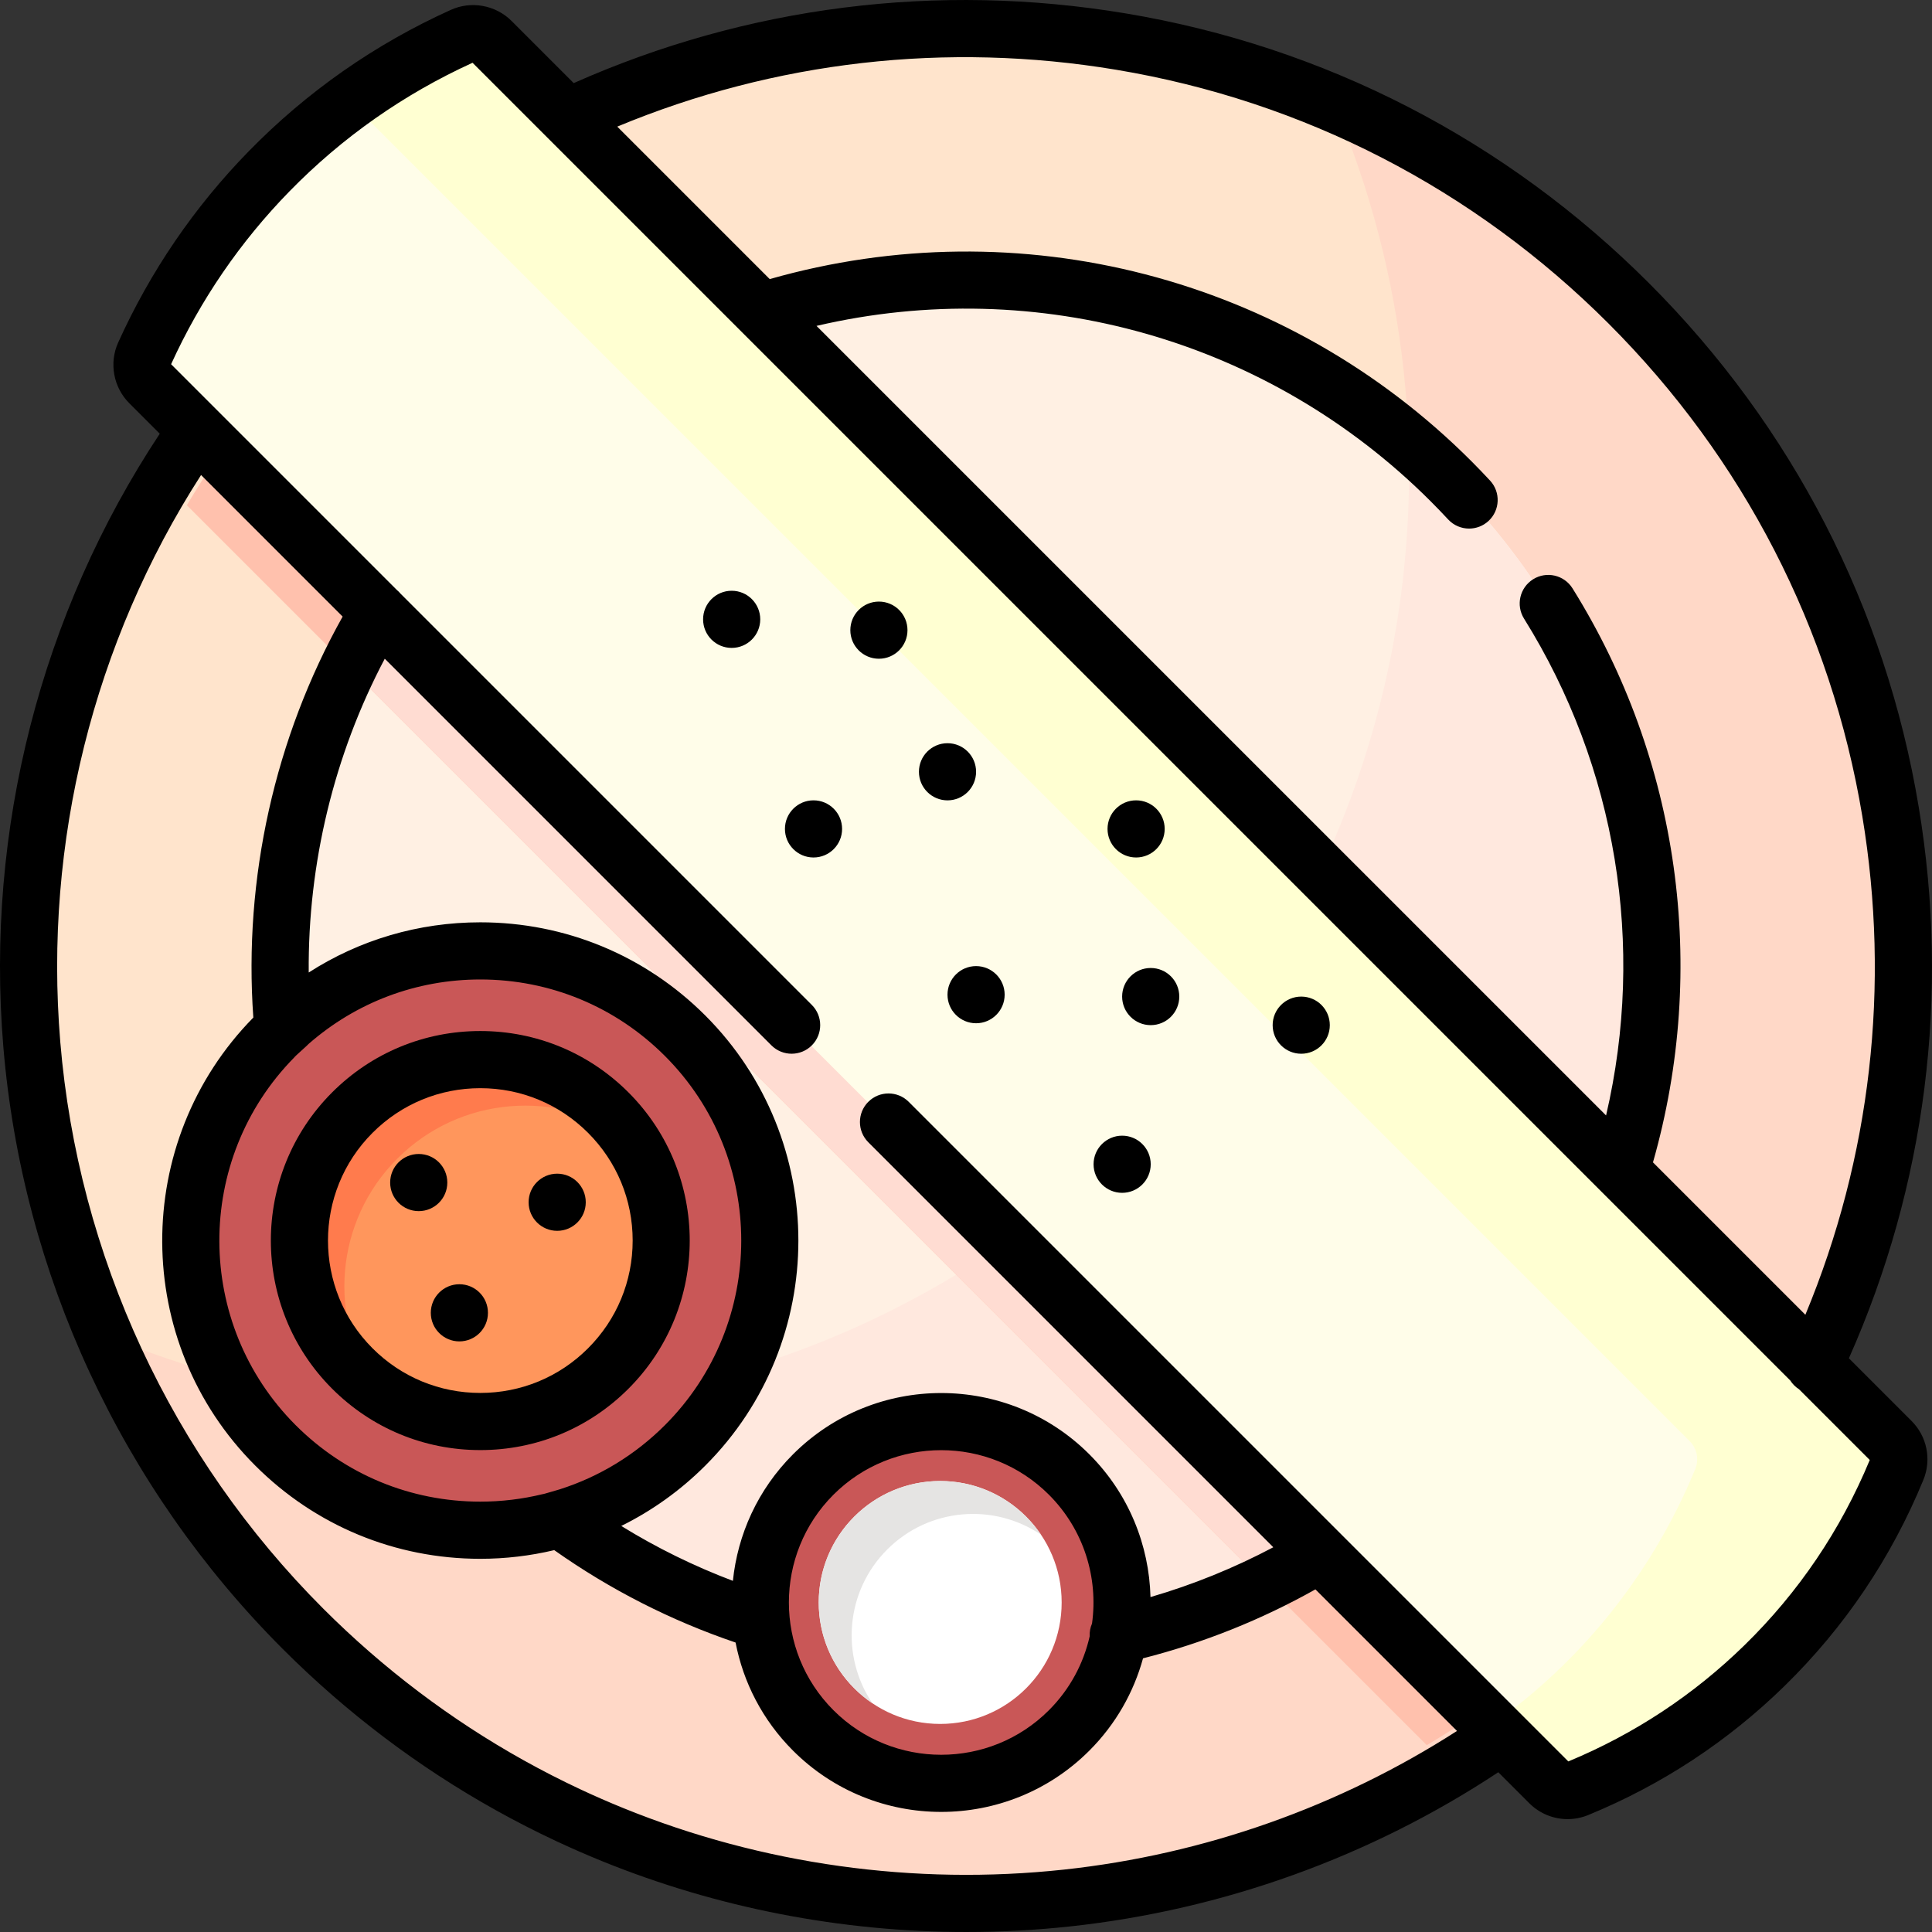
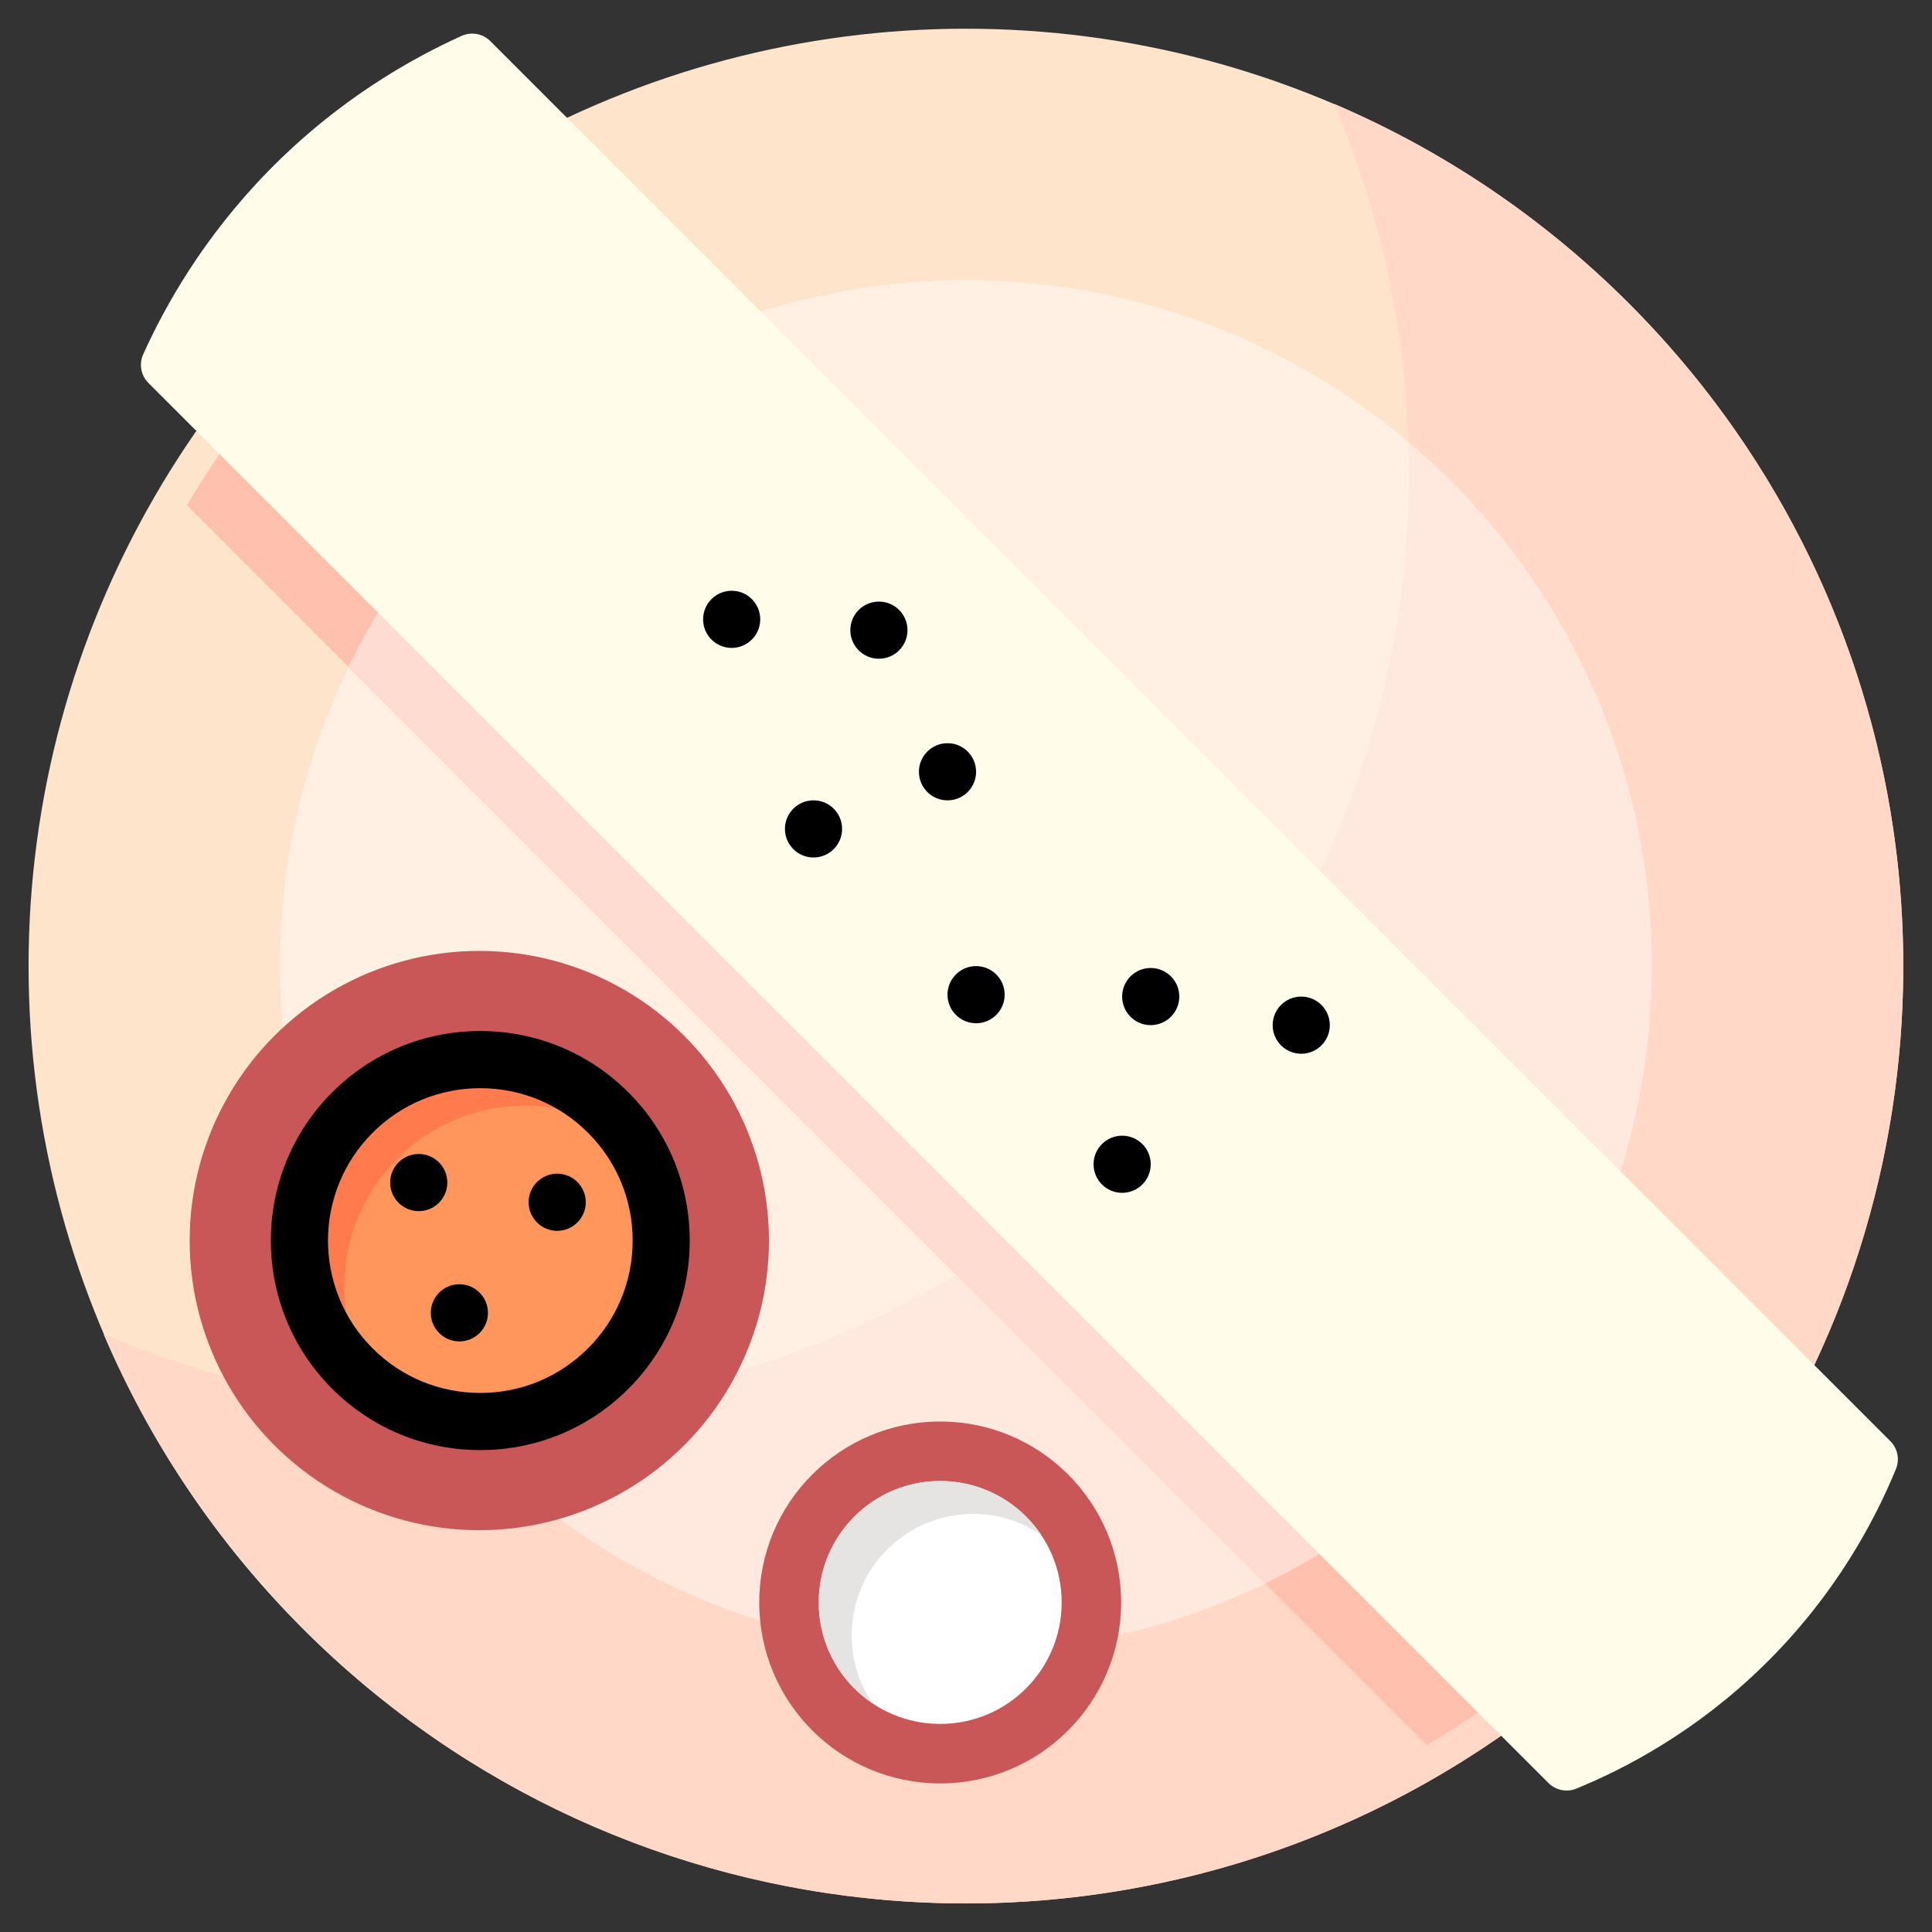
<svg xmlns="http://www.w3.org/2000/svg" version="1.1" id="Capa_1" x="0px" y="0px" viewBox="0 0 512 512" style="enable-background:new 0 0 512 512;" xml:space="preserve">
  <rect x="0" y="0" width="512" height="512" fill="#333333" stroke="none" />
  <circle style="fill:#FFE4CC;" cx="255.98" cy="256.02" r="248.41" />
  <path style="fill:#FFD8C7;" d="M431.628,80.374c-23.145-23.145-49.725-40.754-78.094-52.855  c38.619,90.539,21.01,199.343-52.855,273.208C226.815,374.592,118.01,392.2,27.472,353.582c12.101,28.369,29.71,54.95,52.854,78.095  c86.078,86.078,219.611,95.778,316.383,29.099c12.29-8.468,23.987-18.168,34.919-29.099c20.903-20.903,37.301-44.603,49.196-69.897  C524.134,269.686,507.735,156.481,431.628,80.374z" />
  <circle style="fill:#FFF0E3;" cx="255.98" cy="256.02" r="181.76" />
  <path style="fill:#FFE8DE;" d="M384.502,127.5c-3.628-3.628-7.376-7.06-11.223-10.317c2.099,66.177-22.092,133.03-72.606,183.544  c-50.511,50.511-117.36,74.702-183.534,72.606c3.255,3.844,6.686,7.591,10.312,11.217c70.983,70.982,186.068,70.982,257.05,0  S455.485,198.483,384.502,127.5z" />
  <circle style="fill:#C95757;" cx="127.02" cy="328.76" r="76.76" />
  <circle style="fill:#FF965C;" cx="127.02" cy="328.76" r="47.955" />
  <path style="fill:#FF7B4D;" d="M105.295,307.04c16.646-16.646,42.478-18.483,61.168-5.537c-1.619-2.337-3.456-4.569-5.537-6.651  c-18.727-18.728-49.091-18.728-67.818,0c-18.728,18.728-18.728,49.091,0,67.818c2.081,2.082,4.313,3.918,6.65,5.537  C86.813,349.518,88.649,323.685,105.295,307.04z" />
  <g>
    <circle style="fill:#C95757;" cx="249.16" cy="424.67" r="47.955" />
-     <circle style="fill:#C95757;" cx="249.16" cy="424.67" r="40.38" />
  </g>
  <circle style="fill:#FFFFFF;" cx="249.16" cy="424.67" r="32.19" />
  <path style="fill:#E5E4E3;" d="M235.12,410.632c11.078-11.078,28.219-12.387,40.736-3.938c-1.138-1.686-2.447-3.29-3.938-4.782  c-12.57-12.57-32.949-12.57-45.518,0s-12.57,32.949,0,45.519c1.492,1.492,3.096,2.801,4.782,3.938  C222.733,438.851,224.042,421.71,235.12,410.632z" />
  <path style="fill:#FFC1AD;" d="M86.395,86.444C71.838,101,59.548,116.964,49.516,133.895l328.591,328.591  c16.931-10.032,32.895-22.323,47.452-36.879c16.831-16.831,30.62-35.548,41.402-55.462L141.858,45.042  C121.943,55.823,103.226,69.613,86.395,86.444z" />
  <path style="fill:#FFDCD2;" d="M127.42,127.5c-14.771,14.771-26.457,31.455-35.08,49.251l242.88,242.88  c17.795-8.623,34.48-20.309,49.251-35.08c17.136-17.136,30.122-36.845,38.984-57.88L185.301,88.516  C164.266,97.379,144.556,110.365,127.42,127.5z" />
  <path style="fill:#FFFDE9;" d="M500.958,381.916c1.944,1.944,2.525,4.858,1.481,7.401c-5.39,13.125-15.735,33.17-35.111,52.104  c-18.087,17.674-36.859,27.359-49.573,32.577c-2.541,1.043-5.453,0.458-7.395-1.484L39.346,101.499  c-1.993-1.993-2.563-5.012-1.403-7.581c5.809-12.864,15.907-30.919,33.114-48.531C89.6,26.409,108.963,15.556,122.325,9.516  c2.584-1.168,5.615-0.618,7.62,1.387L500.958,381.916z" />
-   <path style="fill:#FFFFD2;" d="M500.958,381.916L129.945,10.903c-2.005-2.005-5.036-2.554-7.62-1.387  c-8.172,3.694-18.592,9.201-29.692,17.253L447.78,381.916c1.943,1.944,2.525,4.858,1.481,7.401  c-5.39,13.125-15.735,33.17-35.111,52.104c-6.366,6.221-12.813,11.434-19.055,15.828l15.265,15.265  c1.942,1.942,4.854,2.527,7.395,1.484c12.714-5.219,31.485-14.903,49.572-32.577c19.376-18.933,29.721-38.979,35.111-52.104  C503.484,386.774,502.902,383.859,500.958,381.916z" />
  <path d="M88.018,368.025c10.488,10.488,24.432,16.264,39.265,16.264c14.832,0,28.776-5.776,39.264-16.264  c21.65-21.65,21.65-56.878,0-78.528c-10.488-10.488-24.432-16.264-39.264-16.264c-14.833,0-28.777,5.776-39.265,16.264  C66.367,311.147,66.367,346.375,88.018,368.025z M98.729,300.207c7.627-7.627,17.767-11.828,28.554-11.828  c10.786,0,20.926,4.2,28.553,11.828c7.628,7.627,11.828,17.767,11.828,28.554c0,10.786-4.2,20.927-11.828,28.554  c-7.627,7.627-17.767,11.828-28.553,11.828c-10.787,0-20.927-4.2-28.554-11.828C82.984,341.57,82.984,315.952,98.729,300.207z" />
  <circle cx="147.66" cy="318.61" r="7.573" />
  <circle cx="121.74" cy="347.91" r="7.573" />
  <circle cx="110.97" cy="313.39" r="7.573" />
-   <path d="M489.978,359.959c20.384-45.871,26.787-96.266,18.5-146.119c-8.78-52.826-33.503-100.83-71.494-138.821  c-37.949-37.948-85.895-62.66-138.654-71.466c-49.9-8.329-100.362-1.938-146.289,18.47L135.565,5.546  c-4.206-4.203-10.673-5.382-16.093-2.931c-20.139,9.102-38.161,21.712-53.566,37.48C51.469,54.87,39.829,71.93,31.306,90.802  c-2.438,5.399-1.251,11.85,2.95,16.053l8.083,8.083C10.813,162.598-3.89,220.02,0.882,277.375  C5.89,337.562,32.201,394.263,74.97,437.032c16.865,16.864,35.882,31.244,56.523,42.741c5.152,2.87,10.473,5.594,15.815,8.098  c3.998,1.874,8.099,3.666,12.188,5.328c30.593,12.43,63.534,18.799,96.602,18.799c9.174,0,18.362-0.491,27.507-1.478  c40.529-4.375,79.615-18.474,113.459-40.857l8.206,8.206c2.756,2.756,6.42,4.218,10.155,4.218c1.839,0,3.697-0.355,5.471-1.083  c19.48-7.995,36.972-19.491,51.989-34.167c15.941-15.576,28.33-33.961,36.824-54.643c2.212-5.383,0.982-11.52-3.131-15.633  L489.978,359.959z M295.837,18.492c49.629,8.283,94.732,31.534,130.435,67.237c35.745,35.744,59.004,80.903,67.263,130.594  c7.475,44.971,2.245,90.404-15.092,132.102l-40.388-40.388c14.684-51.518,7.009-106.702-21.322-152.114  c-2.214-3.549-6.888-4.631-10.434-2.417c-3.549,2.214-4.631,6.886-2.417,10.434c24.549,39.35,32.227,86.683,21.743,131.666  L216.384,86.365c58.489-13.647,119.899,3.626,162.763,46.489c1.567,1.567,3.123,3.183,4.627,4.803  c1.492,1.608,3.519,2.422,5.553,2.422c1.843,0,3.692-0.669,5.15-2.022c3.066-2.845,3.245-7.637,0.399-10.703  c-1.63-1.757-3.318-3.51-5.017-5.21c-48.79-48.789-119.679-67.049-185.877-48.182l-40.405-40.405  C205.327,16.2,250.818,10.979,295.837,18.492z M281.98,495.461c-39.628,4.28-80.013-1.356-116.782-16.295  c-3.847-1.563-7.703-3.248-11.463-5.01c-5.024-2.354-10.028-4.917-14.873-7.615c-19.416-10.815-37.309-24.346-53.182-40.219  c-40.239-40.238-64.994-93.582-69.705-150.203c-4.404-52.935,8.82-105.92,37.31-150.234l37.518,37.518  c-17.965,32.057-26.297,69.406-23.669,106.261c-32.356,32.925-32.195,86.025,0.511,118.732  c15.929,15.929,37.108,24.702,59.635,24.702c6.687,0,13.25-0.791,19.597-2.295c14.786,10.449,30.917,18.666,48.059,24.487  c2.03,10.503,7.104,20.529,15.221,28.646c10.826,10.825,25.046,16.238,39.264,16.238c14.22,0,28.44-5.413,39.265-16.238  c7.032-7.032,11.764-15.499,14.229-24.465c16.001-4.077,31.324-10.206,45.685-18.271l37.519,37.519  C354.891,478.793,319.079,491.456,281.98,495.461z M127.282,259.571c18.481,0,35.856,7.197,48.924,20.265  c26.977,26.977,26.977,70.872,0,97.849c-7.942,7.942-17.481,13.701-27.888,17.008c-0.038-0.021-4.467,1.357-4.543,1.281  c-5.336,1.299-10.862,1.976-16.494,1.976c-18.481,0-35.856-7.197-48.923-20.265c-26.857-26.857-26.967-70.473-0.351-97.48  c0.021-0.172,3.646-3.32,3.772-3.546C94.387,265.617,110.366,259.571,127.282,259.571z M289.397,430.258  c-0.455,1.043-0.678,2.193-0.62,3.376c-1.624,7.184-5.217,14.009-10.799,19.591c-15.744,15.744-41.363,15.745-57.107,0  c-15.745-15.745-15.745-41.364,0-57.108c7.872-7.872,18.213-11.808,28.554-11.808c10.34,0,20.681,3.936,28.553,11.808  C287.272,405.411,291.075,418.145,289.397,430.258z M462.3,436.004c-13.497,13.19-29.202,23.548-46.681,30.792l-174.8-174.8  c-2.959-2.959-7.754-2.957-10.711,0s-2.957,7.753,0,10.71l107.333,107.333c-10.372,5.493-21.262,9.912-32.549,13.201  c-0.351-13.739-5.742-27.371-16.204-37.833c-21.65-21.65-56.878-21.651-78.53,0c-9.369,9.369-14.675,21.282-15.935,33.536  c-10.317-3.901-20.209-8.763-29.584-14.548c8.141-4.03,15.667-9.388,22.278-15.999c32.882-32.883,32.882-86.387,0-119.27  c-15.93-15.929-37.109-24.702-59.636-24.702c-16.371,0-32.018,4.654-45.467,13.299c-0.242-28.902,6.723-57.716,20.153-83.158  l102.466,102.467c2.958,2.957,7.753,2.957,10.711,0c2.957-2.957,2.957-7.753,0-10.71L106.123,157.3  c-0.292-0.352-0.619-0.679-0.979-0.979l-59.8-59.8c7.77-17.049,18.331-32.47,31.395-45.841  c13.961-14.287,30.273-25.74,48.493-34.045l349.207,349.207c0.581,0.916,1.364,1.714,2.323,2.323l18.744,18.744  C487.806,405.48,476.637,421.996,462.3,436.004z" />
  <circle cx="232.92" cy="167" r="7.573" />
  <circle cx="193.9" cy="164.13" r="7.573" />
  <circle cx="215.59" cy="219.67" r="7.573" />
  <circle cx="251.1" cy="204.53" r="7.573" />
  <circle cx="258.67" cy="263.6" r="7.573" />
  <circle cx="304.95" cy="264.1" r="7.573" />
  <circle cx="297.38" cy="308.54" r="7.573" />
  <circle cx="344.84" cy="271.68" r="7.573" />
-   <circle cx="301.08" cy="219.67" r="7.573" />
  <g>
</g>
  <g>
</g>
  <g>
</g>
  <g>
</g>
  <g>
</g>
  <g>
</g>
  <g>
</g>
  <g>
</g>
  <g>
</g>
  <g>
</g>
  <g>
</g>
  <g>
</g>
  <g>
</g>
  <g>
</g>
  <g>
</g>
</svg>